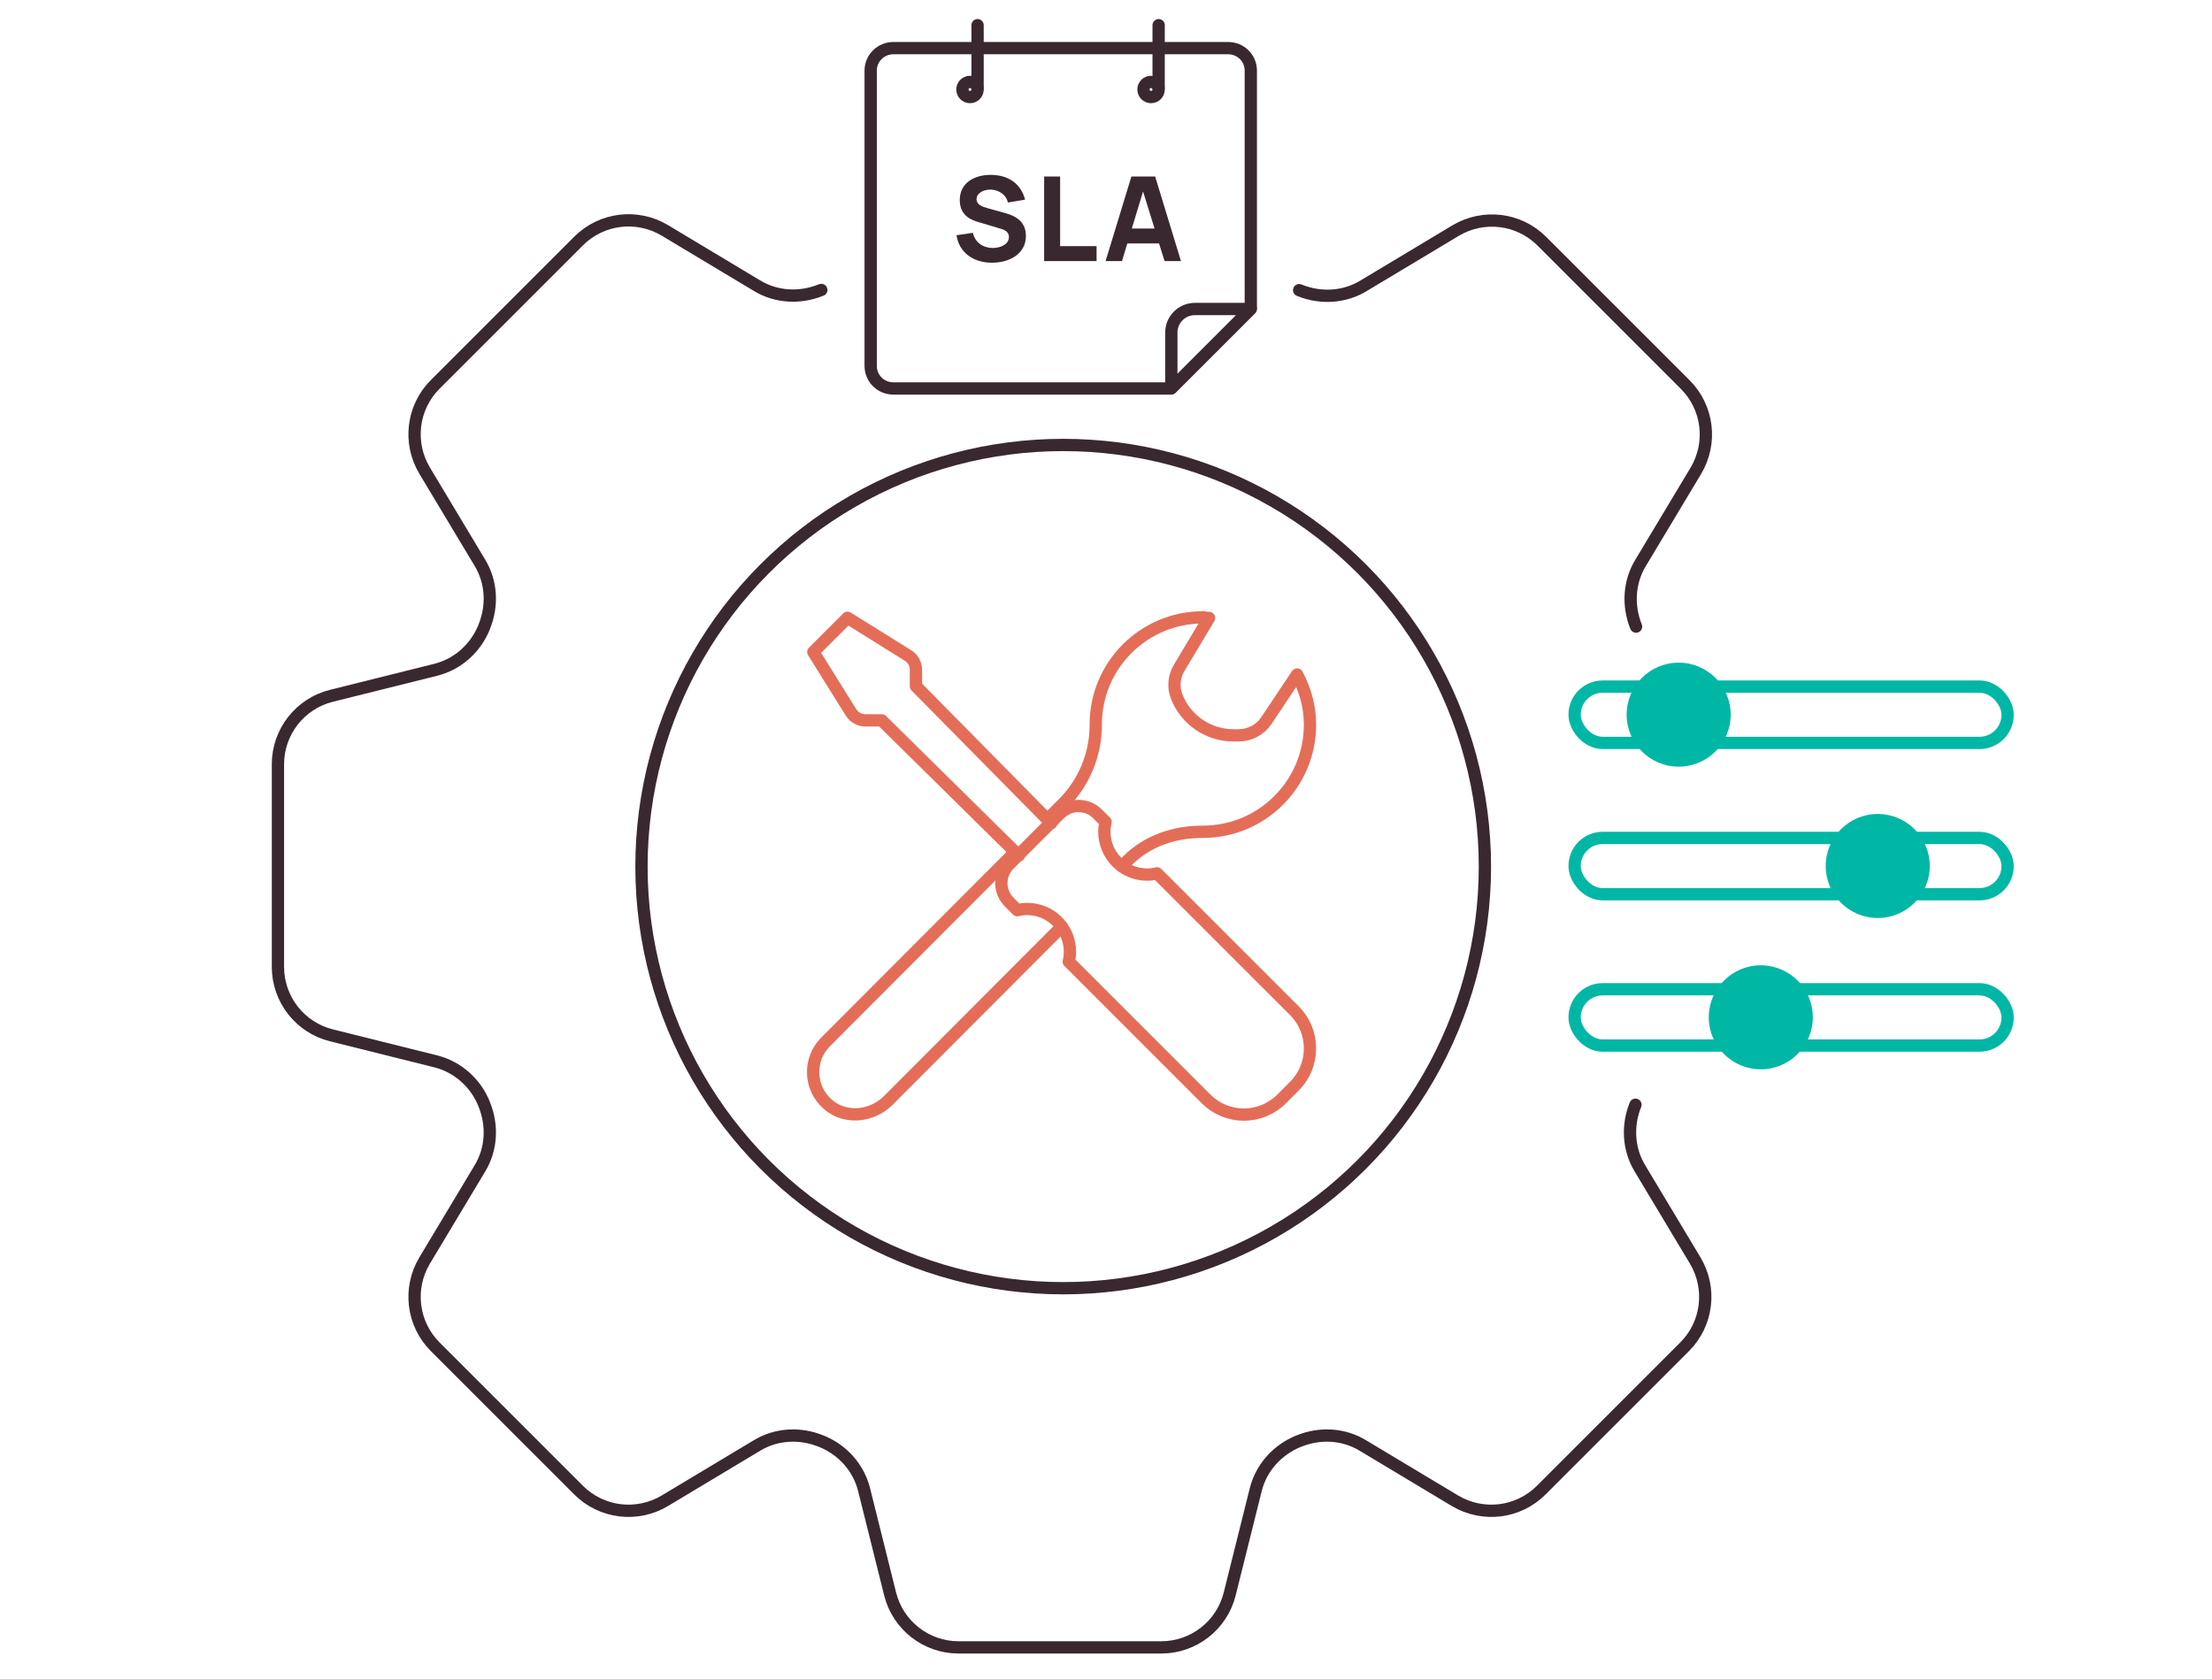
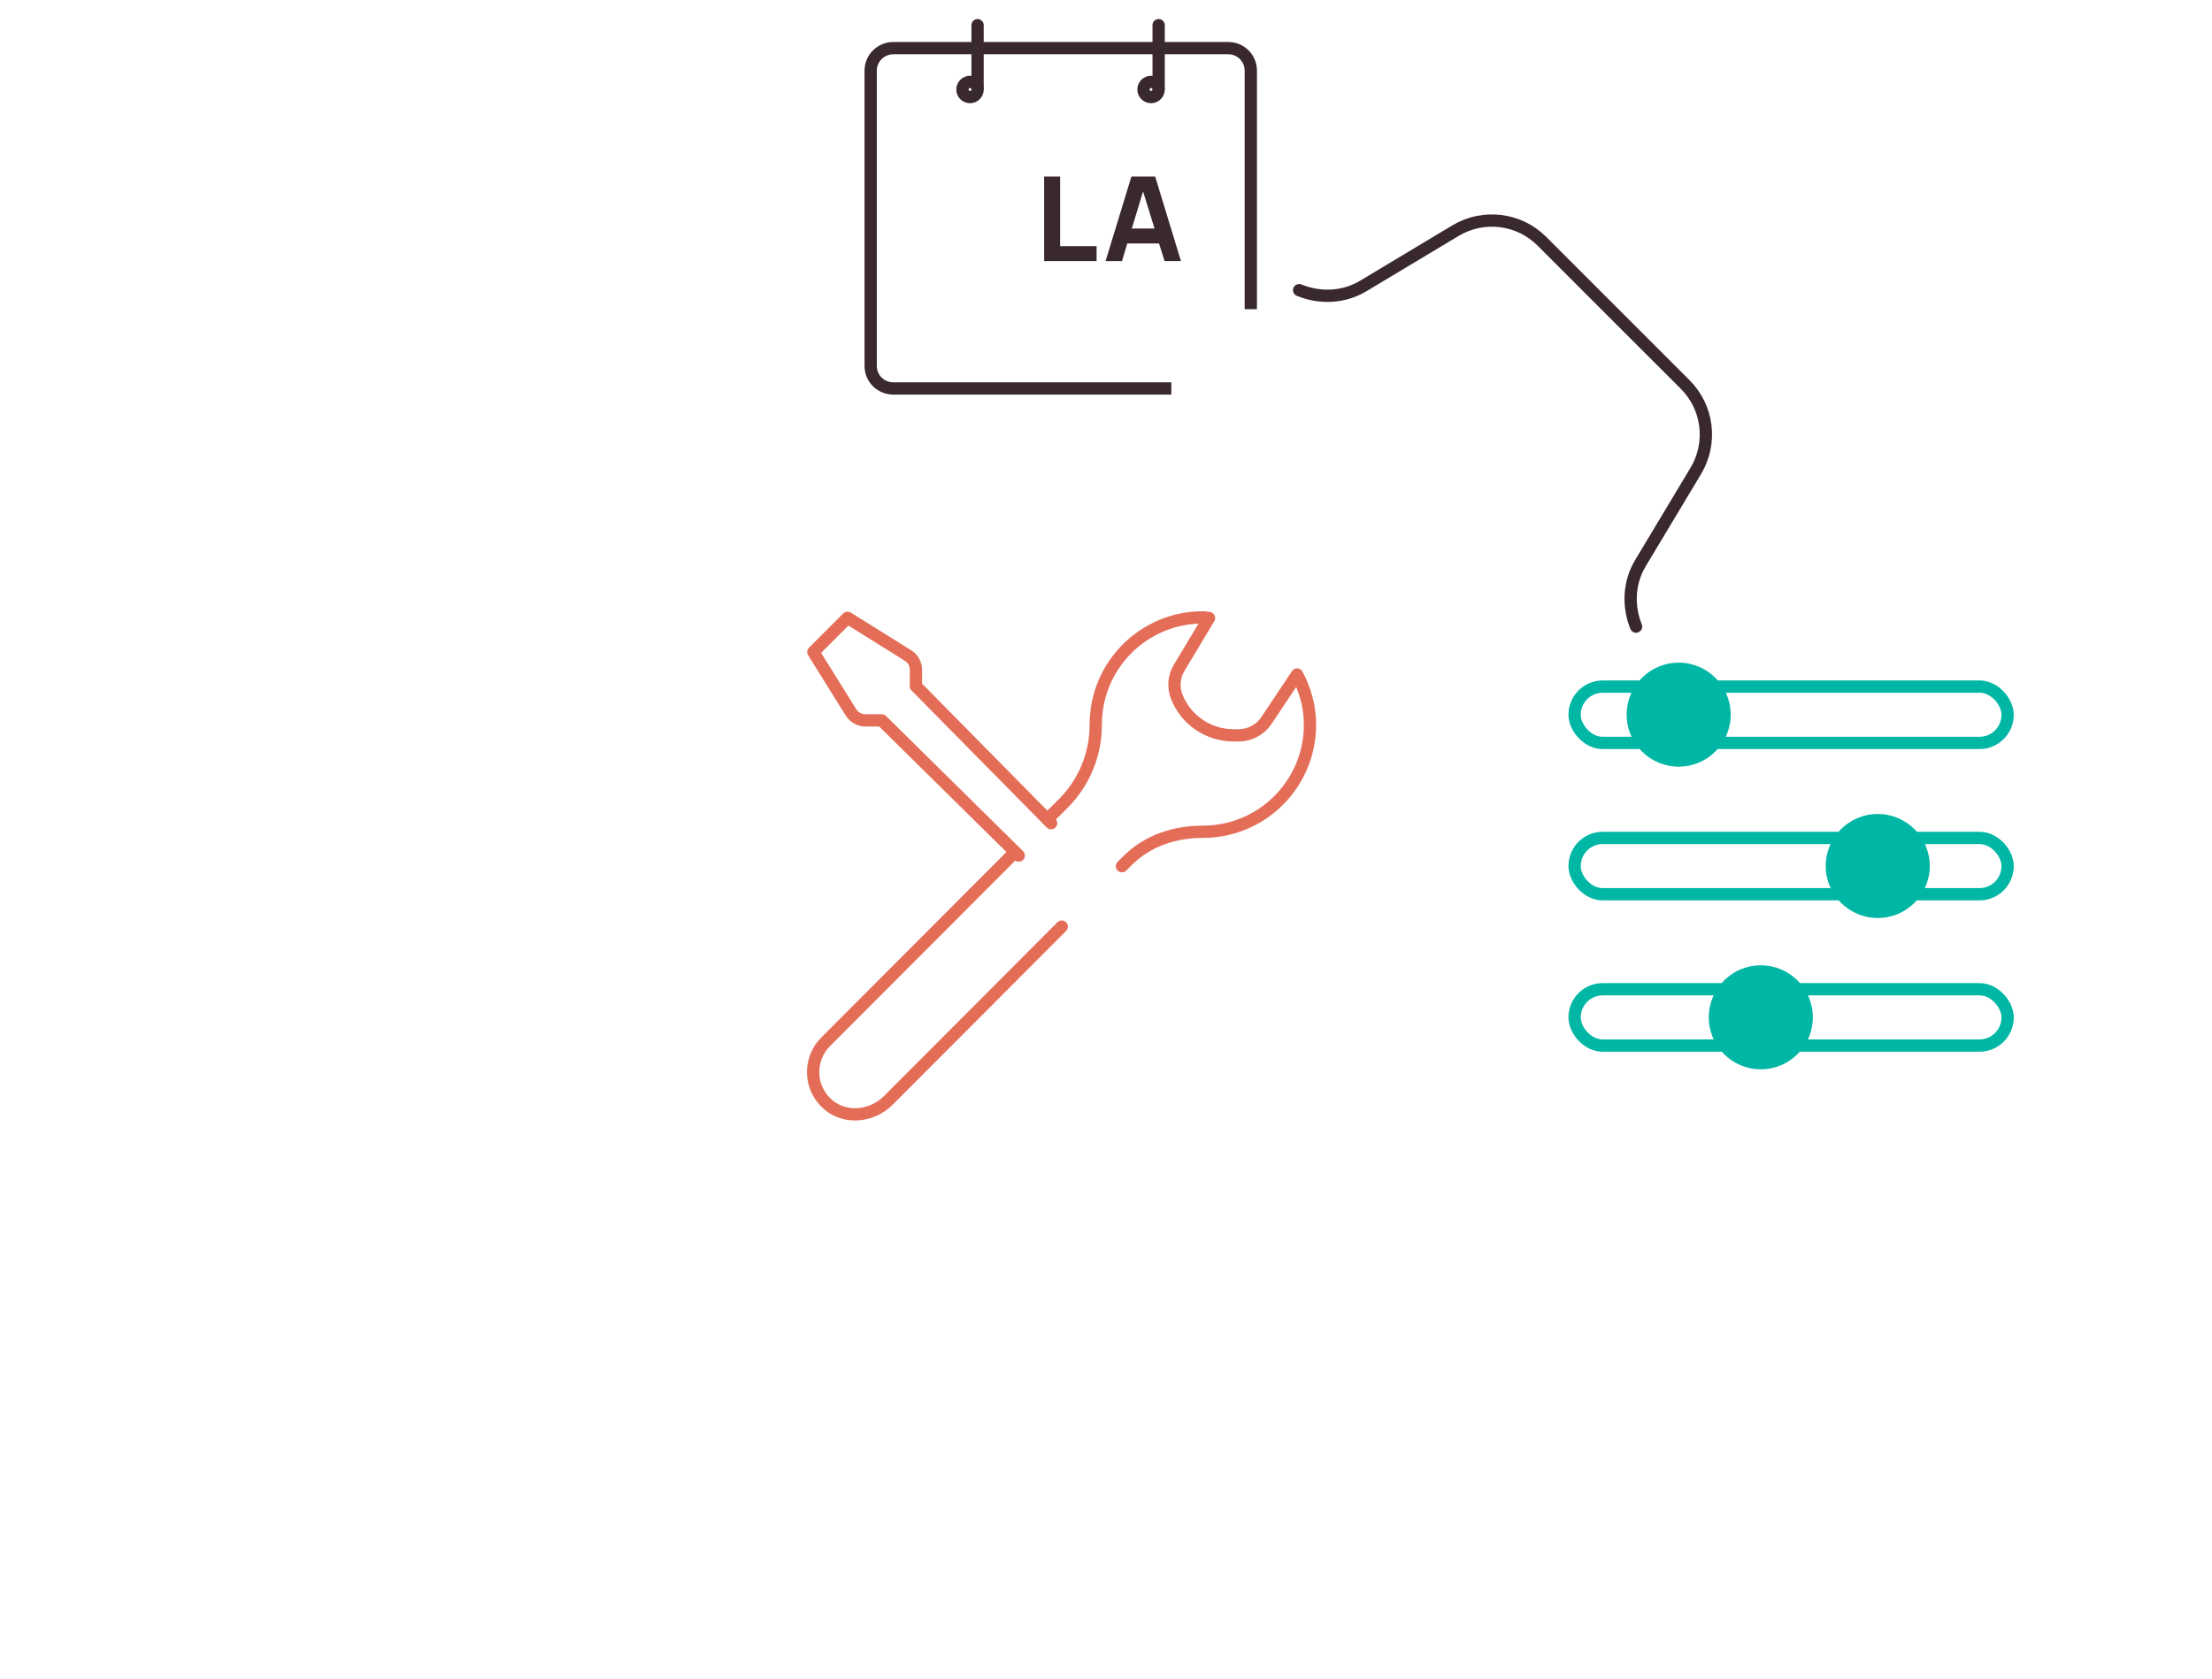
<svg xmlns="http://www.w3.org/2000/svg" id="Layer_1" viewBox="0 0 108 82">
-   <path d="M61.07,15.09h-2.73c-.63,0-1.15.51-1.15,1.15v2.73l3.87-3.87Z" fill="none" stroke="#3a2831" stroke-linecap="round" stroke-linejoin="round" stroke-width=".6" />
  <path d="M57.19,18.97h-13.57c-.62,0-1.11-.49-1.11-1.1V3.45c0-.61.5-1.1,1.11-1.1h16.34c.62,0,1.11.49,1.11,1.1v11.65" fill="none" stroke="#3a2831" stroke-linejoin="round" stroke-width=".6" />
-   <path d="M46.68,11.49l.82-.12c.11.48.51.74.97.74.38,0,.79-.18.79-.53,0-.17-.08-.32-.4-.41l-1.07-.32c-.32-.09-.93-.29-.93-1.08,0-.83.7-1.24,1.54-1.23.85.01,1.45.44,1.65,1.21l-.84.14c-.09-.4-.45-.61-.82-.63-.37-.01-.71.17-.71.47,0,.27.29.37.55.44l.72.2c.43.11,1.14.32,1.14,1.15,0,.89-.82,1.31-1.66,1.31-.92,0-1.61-.51-1.73-1.35h0Z" fill="#3a2831" />
  <path d="M50.98,8.62h.78v3.4h1.78v.73h-2.56v-4.13h0Z" fill="#3a2831" />
  <path d="M56.6,11.89h-1.56l-.26.86h-.8l1.26-4.13h1.16l1.26,4.13h-.8l-.27-.86ZM56.37,11.16l-.56-1.81-.55,1.81h1.11,0Z" fill="#3a2831" />
  <circle cx="47.36" cy="4.37" r=".37" fill="none" stroke="#3a2831" stroke-linecap="round" stroke-linejoin="round" stroke-width=".6" />
  <line x1="47.73" y1="4.28" x2="47.73" y2="1.23" fill="none" stroke="#3a2831" stroke-linecap="round" stroke-linejoin="round" stroke-width=".6" />
  <circle cx="56.2" cy="4.37" r=".37" fill="none" stroke="#3a2831" stroke-linecap="round" stroke-linejoin="round" stroke-width=".6" />
  <line x1="56.57" y1="4.28" x2="56.57" y2="1.23" fill="none" stroke="#3a2831" stroke-linecap="round" stroke-linejoin="round" stroke-width=".6" />
-   <path d="M40.1,14.16s-.02,0-.03.01c-1.02.41-2.17.35-3.11-.22l-4.5-2.7c-1.36-.81-3.09-.6-4.21.52l-7,7c-1.12,1.12-1.33,2.85-.52,4.21l2.7,4.5c.57.94.63,2.09.22,3.11,0,.01,0,.02-.01.03-.42,1.04-1.29,1.82-2.37,2.09l-5.09,1.27c-1.53.38-2.61,1.76-2.61,3.34v9.9c0,1.58,1.08,2.96,2.61,3.34l5.09,1.27c1.08.27,1.96,1.06,2.37,2.09,0,.01,0,.02.01.03.41,1.02.35,2.17-.22,3.11l-2.7,4.5c-.81,1.36-.6,3.09.52,4.21l7,7c1.12,1.12,2.85,1.33,4.21.52l4.5-2.7c.94-.57,2.1-.63,3.11-.22.01,0,.02,0,.03.01,1.04.42,1.82,1.29,2.09,2.37l1.27,5.09c.38,1.53,1.76,2.61,3.34,2.61h9.9c1.58,0,2.96-1.08,3.34-2.61l1.27-5.09c.27-1.08,1.06-1.95,2.09-2.37.01,0,.02,0,.03-.01,1.02-.41,2.17-.35,3.11.22l4.5,2.7c1.36.81,3.09.6,4.21-.52l7-7c1.12-1.12,1.33-2.85.52-4.21l-2.7-4.5c-.57-.94-.63-2.09-.22-3.11" fill="none" stroke="#3a2831" stroke-linecap="round" stroke-linejoin="round" stroke-width=".6" />
  <path d="M79.88,30.6c-.41-1.02-.35-2.17.22-3.11l2.7-4.5c.81-1.36.6-3.09-.52-4.21l-7-7c-1.12-1.12-2.85-1.33-4.21-.52l-4.5,2.7c-.94.57-2.1.63-3.11.22-.01,0-.02,0-.03-.01" fill="none" stroke="#3a2831" stroke-linecap="round" stroke-linejoin="round" stroke-width=".6" />
  <rect x="76.88" y="33.53" width="21.14" height="2.75" rx="1.37" ry="1.37" fill="none" stroke="#00b7a5" stroke-linecap="round" stroke-linejoin="round" stroke-width=".6" />
  <circle cx="81.96" cy="34.9" r="2.54" fill="#00b7a5" />
  <rect x="76.88" y="40.92" width="21.14" height="2.75" rx="1.37" ry="1.37" fill="none" stroke="#00b7a5" stroke-linecap="round" stroke-linejoin="round" stroke-width=".6" />
  <circle cx="91.68" cy="42.29" r="2.54" fill="#00b7a5" />
  <rect x="76.88" y="48.31" width="21.14" height="2.75" rx="1.37" ry="1.37" fill="none" stroke="#00b7a5" stroke-linecap="round" stroke-linejoin="round" stroke-width=".6" />
  <circle cx="85.97" cy="49.68" r="2.54" fill="#00b7a5" />
  <path d="M54.78,42.3l.27-.27c.97-.97,2.29-1.41,3.66-1.41h.02c2.89,0,5.23-2.34,5.23-5.23,0-.89-.24-1.71-.63-2.45l-1.5,2.25c-.3.45-.81.72-1.35.72h-.26c-1.21,0-2.31-.74-2.76-1.87-.19-.47-.15-1,.12-1.44l1.45-2.42c-.1,0-.19-.03-.3-.03-2.89,0-5.23,2.34-5.23,5.23v.02c0,1.44-.57,2.82-1.58,3.83l-.78.78" fill="none" stroke="#e46d58" stroke-linecap="round" stroke-linejoin="round" stroke-width=".6" />
  <path d="M49.56,41.61l-9.25,9.27c-.41.41-.61.94-.61,1.48,0,.59.25,1.17.74,1.59.85.72,2.14.58,2.93-.21l8.47-8.49" fill="none" stroke="#e46d58" stroke-linecap="round" stroke-linejoin="round" stroke-width=".6" />
  <path d="M49.74,41.78l-6.69-6.6h-.79c-.29,0-.56-.15-.71-.39l-1.84-2.95,1.67-1.67,2.95,1.84c.25.15.39.42.39.71v.79l6.6,6.69" fill="none" stroke="#e46d58" stroke-linecap="round" stroke-linejoin="round" stroke-width=".6" />
-   <path d="M63.2,49.36l-6.71-6.71c-.15.04-.31.06-.48.06-1.16,0-2.09-.94-2.09-2.09,0-.17.02-.32.06-.48l-.4-.4c-.24-.24-.57-.38-.92-.38s-.67.14-.92.38l-2.47,2.47c-.24.24-.38.57-.38.92s.14.67.38.92l.4.4c.15-.04.31-.06.48-.06,1.16,0,2.09.94,2.09,2.09,0,.17-.02.32-.06.48l6.71,6.71c.49.49,1.15.76,1.84.76s1.35-.27,1.84-.76l.63-.63c.49-.49.76-1.15.76-1.84s-.27-1.35-.76-1.84h0Z" fill="none" stroke="#e46d58" stroke-linecap="round" stroke-linejoin="round" stroke-width=".6" />
-   <circle cx="51.91" cy="42.32" r="20.59" fill="none" stroke="#3a2831" stroke-linecap="round" stroke-linejoin="round" stroke-width=".6" />
</svg>